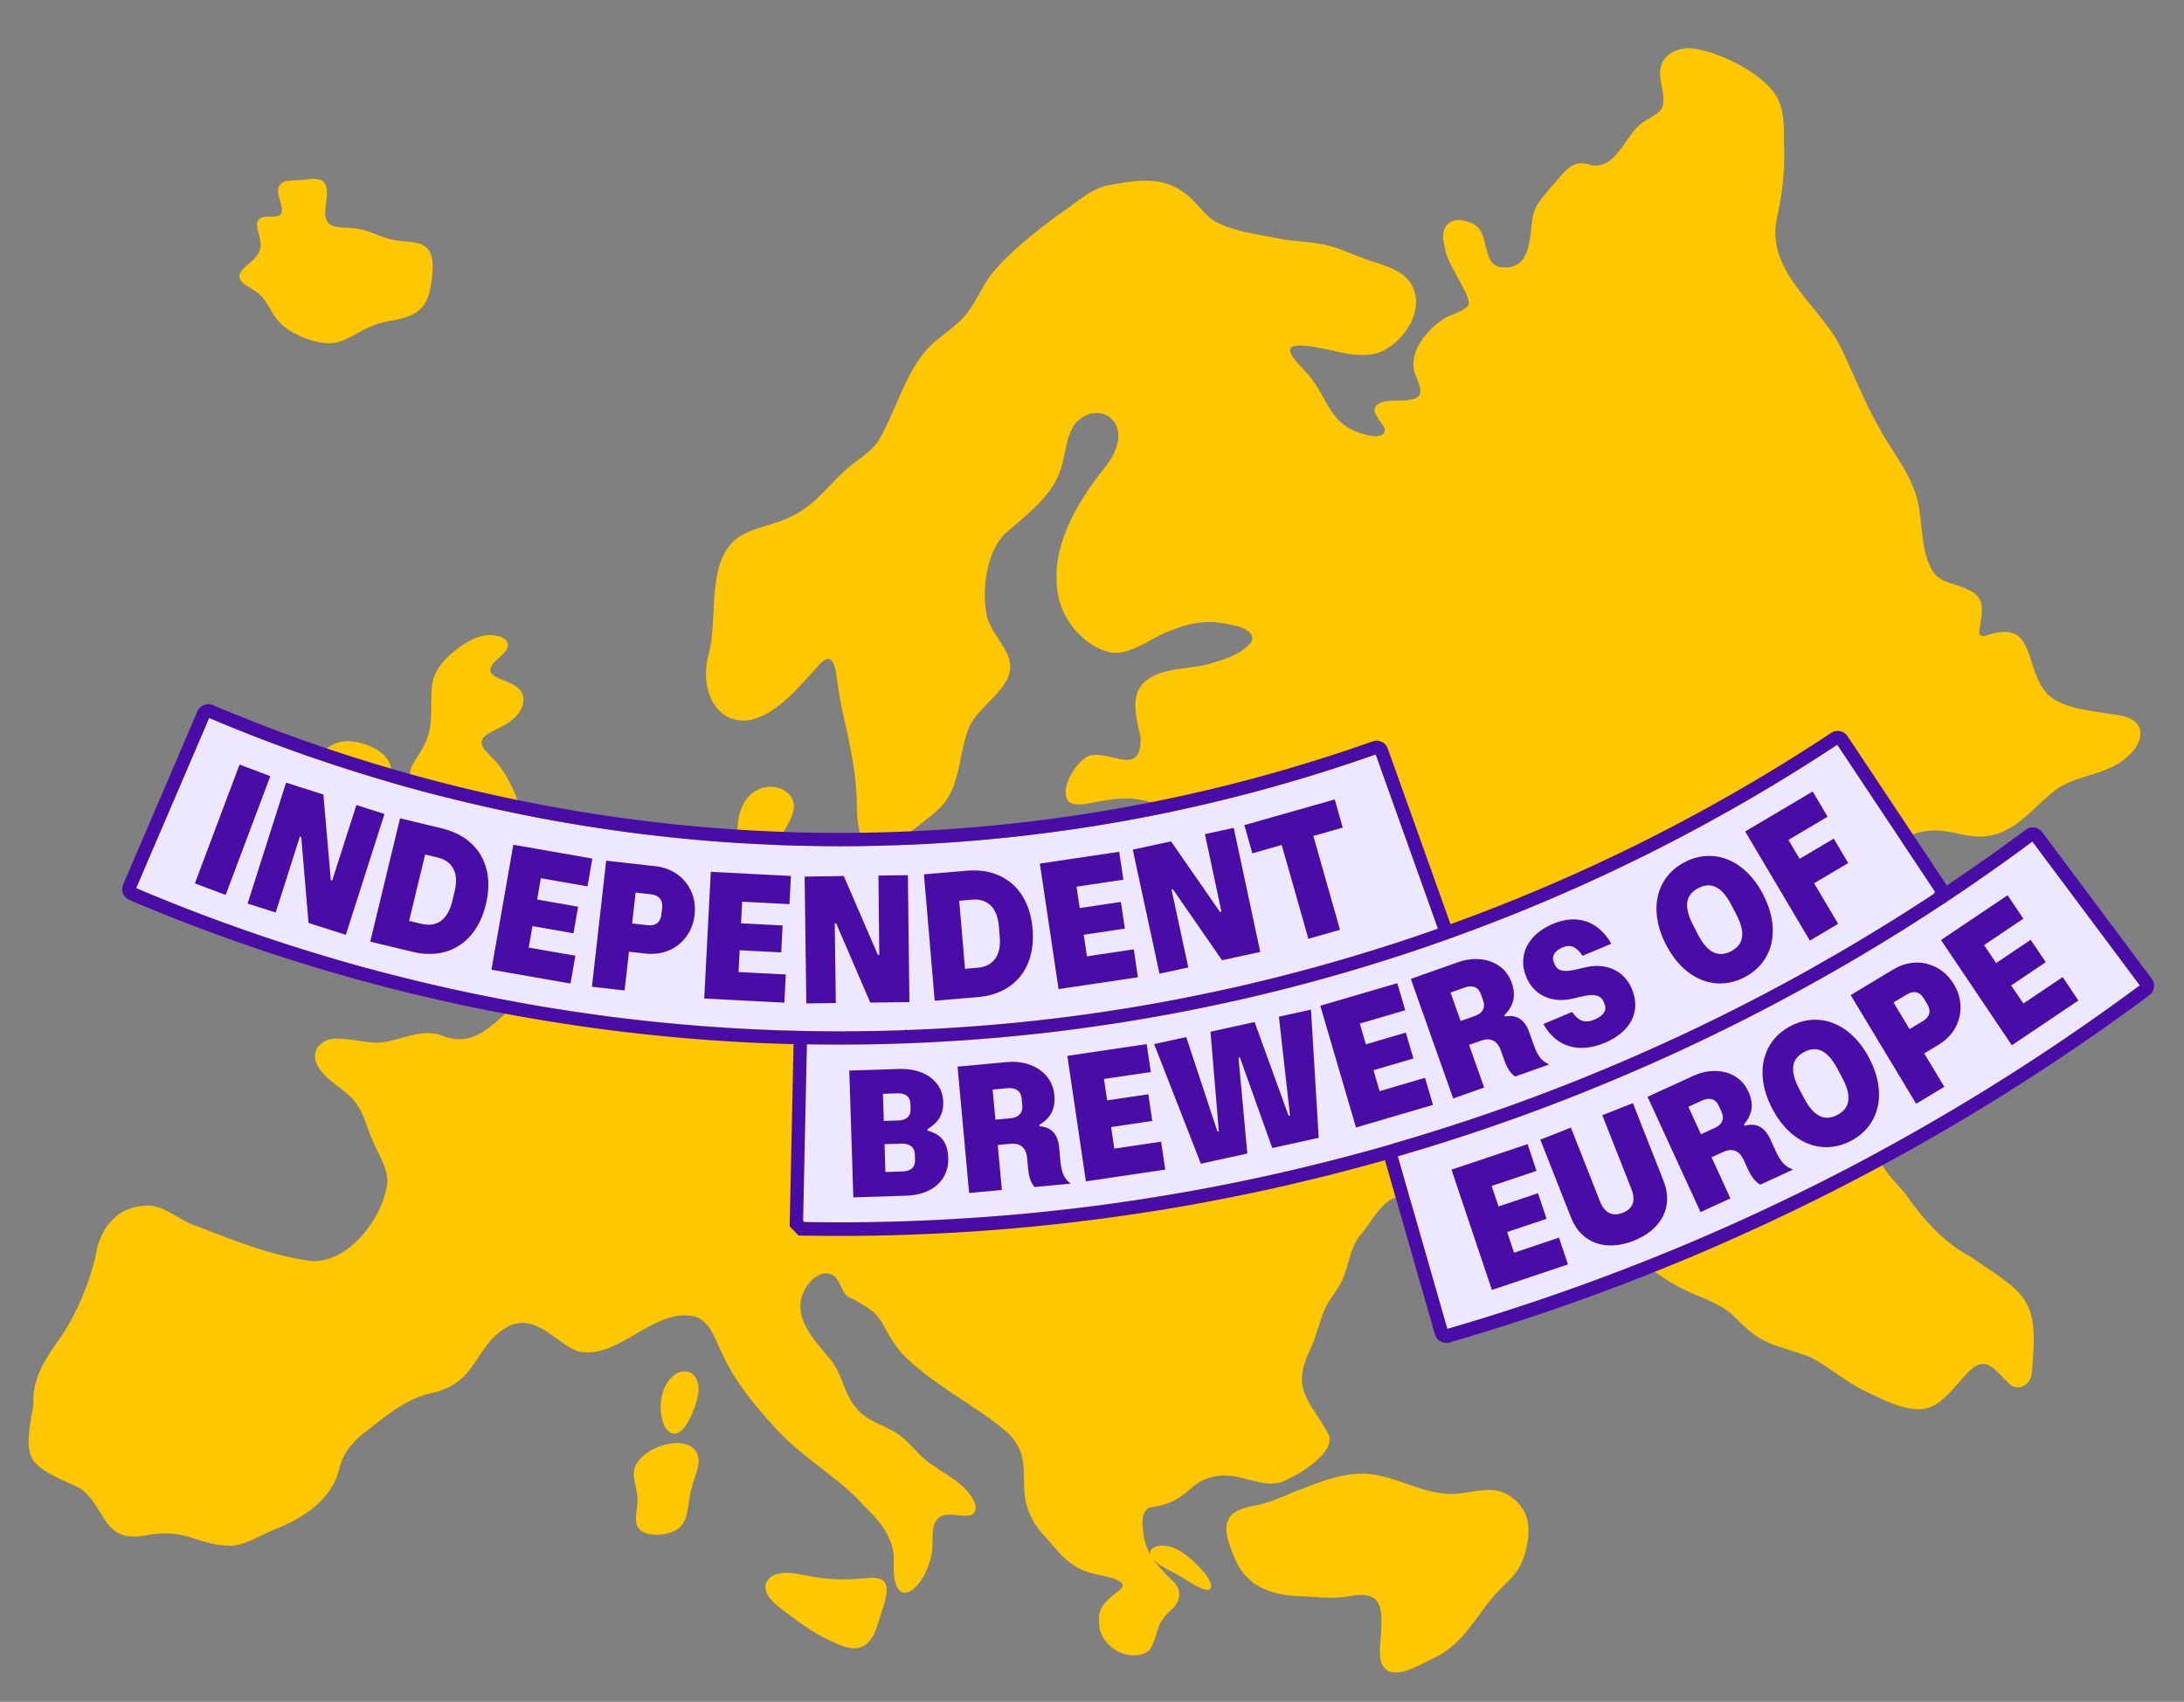
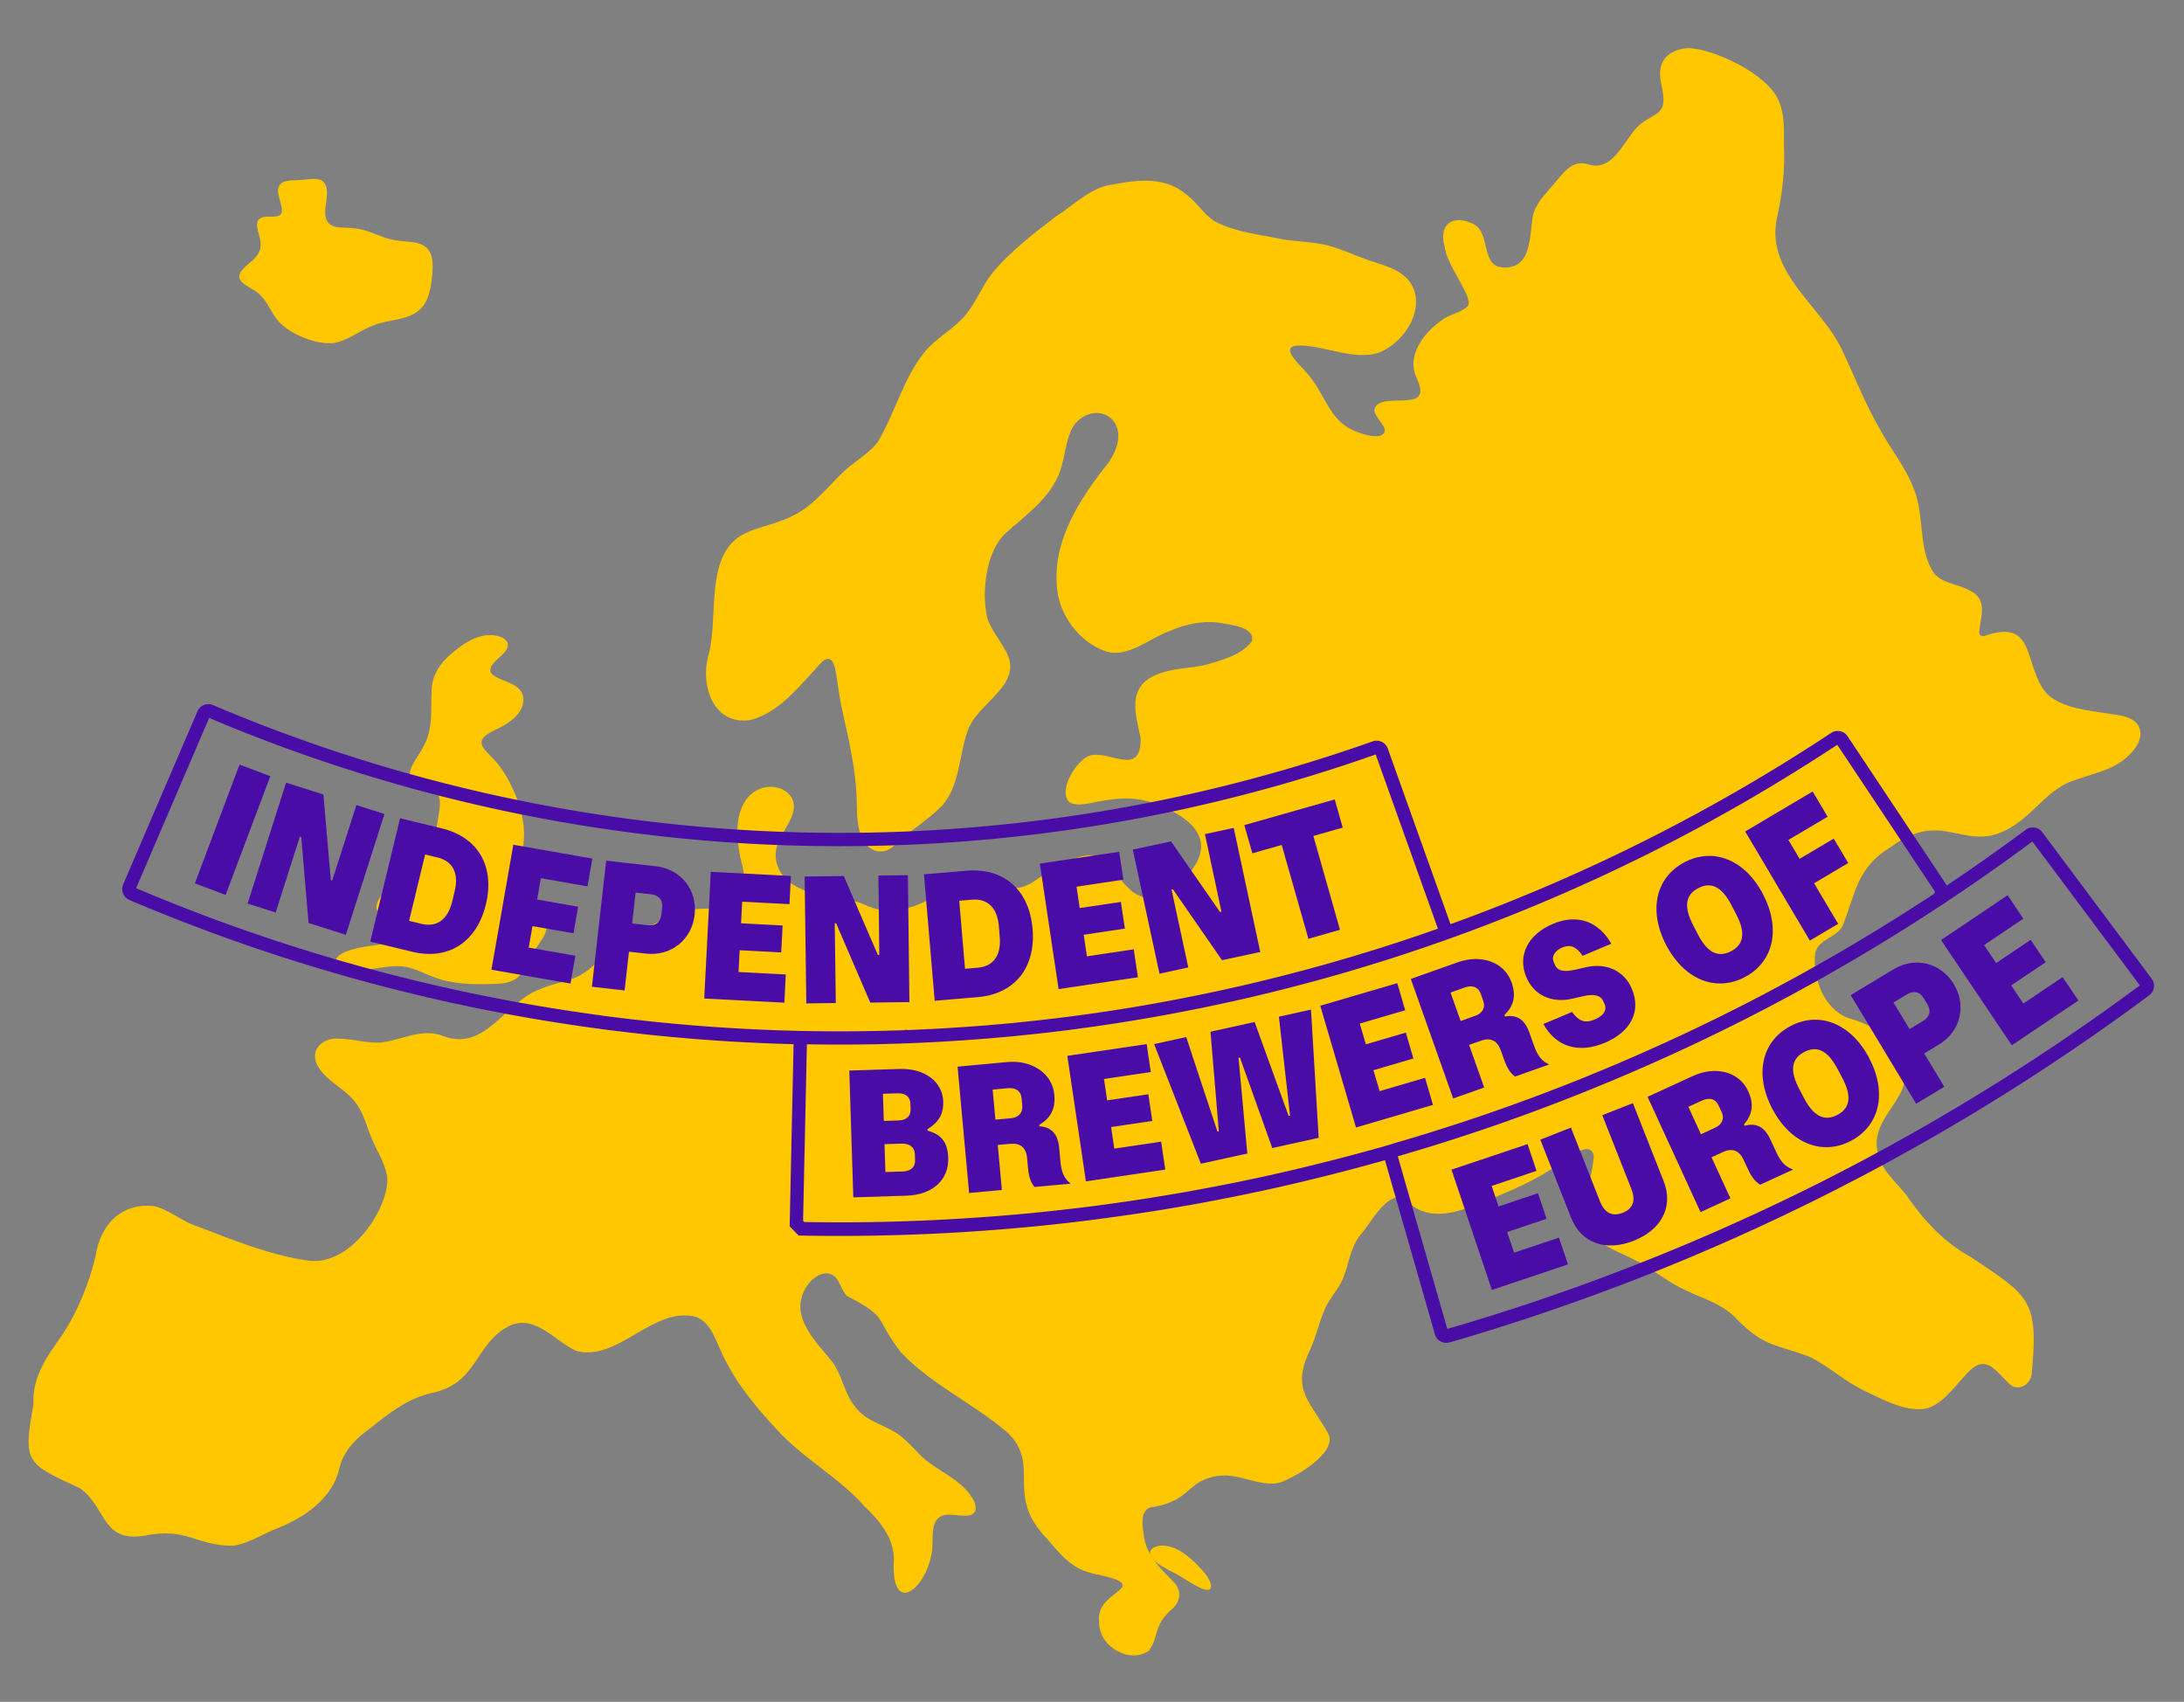
<svg xmlns="http://www.w3.org/2000/svg" id="Layer_1" data-name="Layer 1" viewBox="0 0 828.33 645.37">
  <rect x="0" y="0" width="828.33" height="645.37" fill="#808080" stroke="none" />
  <defs>
    <style>.cls-1{fill:#4a0ca7}.cls-1,.cls-2,.cls-3{stroke-width:0}.cls-2{fill:#ede8fd}.cls-3{fill:#ffc700}</style>
  </defs>
-   <path d="M335.01 599.4c-2.26-1.68-5.74-.91-9.42-.68-2.07.17-4.14.24-6.22.22-3.85-.04-7.68-.36-11.5-1.06-3.18-.56-6.38-1.43-9.64-1.43-6.61-.13-10.62 4.6-5.78 10.13 1.65 1.92 3.79 3.49 5.82 5.01 5.72 4.36 11.55 8.39 18.09 11.29 9.59 4.66 14.09 1.78 16.89-8.03.92-3.86 5.13-12.65 1.79-15.41l-.04-.04zm254.15-134.57c-2.82-2.26-7.56-1.48-11.06-1.8-5.77-.11-11.22-2.75-16.86-3.3-2.62-.24-5.25.01-7.83.56-3.82.87-16.55 4.16-13.7 9.71 1.37 2.18 4.32 3.29 6.69 5.2 4.91 3.32 4.38 11.8 10.13 12.26 3.72.26 8.15-3 11.45-5.16 2.62-1.76 5.29-3.49 7.99-5.12 2.8-1.71 5.67-3.21 8.49-4.92 2.51-1.58 7.02-4.63 4.73-7.4l-.04-.04zm-9.95 111.3c-1.7-6.33-7.93-11.37-14.59-11.13-3.09.01-6.24.74-9.32 1.13-11.93 2.15-21.79-4.57-33.08-6.73-10.89-2.22-21.41 2.55-31.41 6.37-4.38 1.8-8.62 3.78-13.19 4.8-3.39.85-7.41 1.27-10.12 3.55-4.77 4.16-1.12 12.09.9 17.05 4.74 11.09 14.77 14.03 25.95 14.17 5.95.4 11.83 1.06 17.71-.07 11.14-2.07 12.4 3.25 11.78 13.2-.11 3.87-1.11 8.68.11 12.16 3.35 7.93 14.19.75 19.45-1.65 11.03-5.06 15.36-14.41 22.8-23.31 2.72-3.22 6.06-5.93 8.64-9.25 3.76-4.89 5.84-14.3 4.41-20.22l-.02-.08zM262.5 520.91c-2.03-1.49-4.95-.91-6.87.6-5.19 4.11-6.25 12.7-3.76 18.86 1.13 2.75 3.8 4.52 6.4 2.28 2.18-1.86 3.56-4.95 4.69-7.69 1.66-4.36 3.62-10.7-.4-14l-.06-.04zm-1.59 27.07c-6.39-2.6-17.51 1.98-20.04 8.22-1.44 3.84.74 7.76.9 11.64.24 2.95-.77 6.08-.53 9.02.39 6.78 12.06 6 16.14 2.74 3.32-2.65 3.38-7.2 4.08-11.29.5-3.6 1.81-7.09 2.86-10.53 1.27-3.95.8-8.11-3.32-9.76l-.07-.03zM89.28 332.36c4.46 2.93 10.05 4.63 15.37 3.54 4.12-.78 7.95-3.21 11.94-4.34 3.15-.96 6.48-.95 9.75-1.18 5.04-.22 9.36-2.49 11.17-7.44 1.6-4.24 1.68-9.01 3.54-13.19 2.22-5.57 7.02-10.67 7.32-16.97.22-4.99-4.29-8.31-8.47-9.99-4.61-1.88-9.92-2.64-14.33-.08-3.91 2.16-5.45 6.4-9.86 6.32-4.84-.36-8.65-1.24-12.29 3.03-2.08 2.42-2.45 5.5-2.07 8.53.39 3.16.77 6.58-1.49 9.15-3.55 4.25-9.56 6.09-13.17 10.04-4 4.24-2.26 9.41 2.53 12.52l.07.05z" class="cls-3" />
  <path d="M810.43 274.29c-2.62-2.69-6.78-3.1-10.37-3.6-7.69-1.28-17.48-1.95-23.4-7.3-9.61-10.16-3.73-29.4-24.01-22.2-.99.14-1.94-.23-2.03-1.3.52-5.97 3.62-12.63-3.75-16.06-4.77-2.57-10.7-2.48-13.81-7.1-5.6-9.15-3.13-21.38-7.16-31.21-3.04-8.24-8.86-15.16-12.99-22.9-5.39-9.3-9.29-19.33-13.87-29.02-7.47-17.13-29.32-29.66-25.19-50.51 2.15-9.35 3.18-18.72 2.76-28.36-.03-5.74.31-11.78-2.24-17.06-4.44-9.57-23.24-18.6-33.22-19.39-4.83-.2-10.53 2.29-11.32 7.57-1.05 4.83 2.22 10.11.63 14.85-1.38 3.07-6.4 4.26-9.38 7.37-5.54 5.56-9.44 17.65-19.25 14.08-6.16-1.57-9.32 4.22-13.44 8.72-3.09 3.6-5.99 6.64-7.01 10.96-1.29 7.37-.33 19.96-10.97 19.61-9.52-.14-4.38-14.23-12.6-16.93-7.09-3.13-12.24.97-9.93 8.77.68 7.54 11.33 19.74 8.79 22.82-2.55 2.59-7.01 3.08-9.95 5.4-6.57 4.62-13.4 13.32-9.5 21.62 1.72 3.96 3.03 8.03-2.67 8.48-3.57.93-12.96-1.1-13.3 4.18.34 2.07 3.34 5.03 3.96 6.95.3 5.68-12.29.99-14.79-1.15-6.31-4.19-8.36-12.02-12.95-17.82-2.15-3.79-14.7-13.08-3.79-12.72 9.57.36 19.88 5.61 29.11 2.74 9.64-3.57 18.34-16.66 12.24-26.42-3.78-5.59-10.89-6.82-16.82-8.99-4.73-1.64-9.24-3.89-14.09-5.16-5.56-1.5-11.54-1.52-17.34-2.39-8.62-1.86-18.35-2.7-26.06-6.92-4.35-2.66-6.88-7.44-11.05-10.35-8.7-7.27-19.91-5.05-30.14-3.13-7.14 1.94-12.67 7.65-18.87 11.54-8.7 6.64-17.54 13.39-24.53 21.87-4.24 5.46-6.51 12.42-11.5 17.34-4.47 4.54-10.39 7.71-14.35 12.82-7.81 9.93-10.86 22.67-17.23 33.39-3.23 4.5-8.26 7.17-12.35 10.79-6.46 5.93-11.8 13.44-19.88 17.35-5.78 3.13-12.53 3.96-18.39 6.82-15.67 7.74-9.57 31.93-13.82 46.46-3.05 11.44 2.07 26.33 15.97 24.26 10.9-2.74 18.83-13.11 26.19-21.04 5.04-5.66 6.09 1.1 6.64 5.47.56 3.82 1.18 7.84 1.99 11.61 2.29 10.45 4.82 21.01 5.43 31.7.34 5.41-.25 11.25 1.81 16.34 2.01 5.46 7.7 7.65 12.13 3.87 5.67-5.48 12.6-9.67 18.21-15.13 7.15-7.76 6.63-19.15 9.96-28.51 3.43-11.07 22.18-17.61 14.31-30.85-2.15-3.98-5.27-7.66-6.75-12-2.36-9.53-.65-25.19 6.81-32.24 8.52-7.59 18.85-14.67 21.56-26.39 1.45-5.13 1.7-11.06 5.02-15.38 9.18-10.17 24.92.88 10.31 17.76-10.15 13.22-19.63 28.93-17.09 46.27 1.32 10.31 10.1 20.73 20.24 22.96 7.94.86 14.85-5.46 22.1-8.15 6.01-2.56 12.26-4.04 18.64-3.25 4.39.8 14.11 1.63 12.7 7.05-3.55 5.04-10.86 7.02-16.58 8.74-6.59 1.74-13.81 1.31-20.1 4.18-10.67 4.78-7.43 14.71-5.5 23.72.3 15.27-11.7 4.51-19.35 6.77-4.68 1.52-12.21 12.97-7.72 17.64 3.38 1.98 8.41.07 12.19-.44 6.16-1.13 11.77-1.49 17.7.16 18.93 6.09 28.8 17.07 10.15 32.6-13.77 9.99-18.52-1.01-26.46-10.42-5.79-4.55-14.91.82-20.77 3.89-5.62 3.49-9.97 8.51-16.5 6.13-20.56-9.25-33.31 17.3-54.46 6.72-8.46-3.33-18.24-2.28-26.17-7.08-5.8-3.19-8.86-10.38-5.88-16.56 1.81-4.54 5.48-8.43 5.78-13.21.21-11.97-28.92-13.33-19.61 22.15 5.62 24.48-13.42 12.02-27.02 18.95-7.23 3.83-14.77 7.46-21.55 11.86-4.2 3.08-7.51 7.63-12 10.36-4.81 3.01-10.63 3.31-15.91 5.74-13.35 4.58-20.68 23.68-36.45 18.01-8.54-3.59-16.24 1.55-24.61 2.32-4.92.22-10.32-1.42-15.32-1.49-6.5-.64-11.69 4.66-7.92 10.72 3.62 6.04 11.17 8.63 14.92 14.63 2.77 4.18 3.81 9.43 6.01 14.02 2.1 4.8 5.3 9.47 5.27 14.89-1.04 12.91-14.82 31.5-29.41 29.99-14.83-2-28.61-7.71-42.48-13-6.04-1.84-11.06-6.69-17.02-7.82-12-1.06-20.08 7-21.83 19.4-2.55 10.28-6.62 20.25-12.32 29.17-5.77 8.1-11.8 16.16-11.17 26.72-4.05 22.12-2.82 22.36 17.56 31.71 10.12 7.12 8.22 20.57 24.25 18.08 16.43-3.39 19.91 3.81 33.54 3.78 5.48-.53 10.59-3.86 15.75-6.06 11.16-4.3 22.47-11.48 25.07-23.9 1.7-6.45 6.52-11.07 11.81-14.8 6.79-5.5 13.79-10.88 22.46-13.03 18.64-3.66 16.36-18.73 30.28-25.73 10-4.32 17.5 6.55 25.47 9.72 15.63 3.86 28.96-17.06 44.92-13.05 5.73 1.95 7.63 8.99 10.08 14.03 4.9 10.61 12.47 19.85 20.39 28.38 10.13 11.31 23.87 18.36 33.9 29.81 5.59 5.31 10.88 11.74 10.85 19.88-1.26 21.25 11.5 11.98 14.23-1.74 1.25-5.4-1.49-14.13 5.54-15.27 2.87-.33 6.84.9 9.51.09 4.06-1.95.09-7.56-2.12-9.79-5.16-5.39-12.58-8-17.65-13.44-2.63-2.62-5.07-5.48-8.15-7.57-5.03-3.42-11.63-4.66-15.57-9.65-4.59-5.23-5.13-11.84-8.91-17.32-6.26-7.9-16.86-17.41-10.27-28.46 2.18-3.63 6.87-7.2 10.66-4.44 2.23 1.71 2.85 5.57 4.91 7.62 16.17 8.23 10.38 8.34 20.45 21.34 11.59 12.25 27.63 19.48 40.41 30.41 13.14 12.56-1.45 23.71 15.34 40.63 3.49 4.14 7 8.42 11.55 10.8 4.25 2.39 9.52 2.57 13.99 4.19 9.41 3.86-7.65 5.56-6.07 16.38-.18 9.05 11.42 15.97 18.9 10.76 4.02-5.69 1.52-9.71 8.99-15.99 2.9-2.77 3.45-6.56.72-9.7-5.22-5.41-10.97-10.45-11.75-18.58-.47-3.28-1.28-8.3 2.27-10.01 16.16-2.19 13.66-10.44 26.31-12.05 7.97-1.02 15.76 4.5 23.3 2.53 5.63-2.01 21.45-11.09 18.26-18.27-6.74-12.48-14.46-16.59-7.04-31.93 2.4-5.1 3.47-10.68 5.74-15.8 1.73-3.73 4.6-6.82 6.33-10.35 2.66-5.68 2.92-12.19 6.9-17.31 3.94-4.15 10.2-17.46 17.08-13.85 7.32 8.3 17.48 5.93 26.82 2.35 9.52-3.95 19.21-7.64 27.97-13.19 3.73-1.67 15.11-12.94 16.8-5.63-.28 10.72-8.96 25.08 2.41 32.74 4.71 3.38 10.4 5.17 15.39 8.09 5.01 2.8 9.54 6.43 14.58 9.07 6.76 3.62 14.54 5.46 20.38 10.65 11.62 12.1 14.57 10.43 29.14 15.79 7.55 3.8 13.85 9.79 21.61 13.29 6.23 3.02 13.97 7.02 20.69 6.54 6.94-.21 12.25-8.13 17.21-13.39 7.37-8.07 10.66-1.29 16.37 3.95 3.2 2.8 7.59.42 8.3-3.69 2.77-28.74-1.08-29.74-23.17-44.6-10.21-5.59-17.94-14.03-24.44-23.55-4.42-5.48-10.36-10.21-11.03-17.4-1.42-9.09 6.58-15.35 9.68-22.94 4.55-14.36-8.45-23.44-20.65-26.68-9.06-3.45-13.24-14.62-12.61-23.68.34-6.03 7.71-6.43 10.43-11.06 5.26-13.07 5.23-22.24 18.92-30.51 22.34-16.29 29.6 8.73 52.56-12.9 4.37-3.91 8.36-8.49 13.79-10.94 7.76-3.42 17.15-4.25 23.45-10.62 3.25-2.9 6.14-8.24 2.95-11.94l-.04-.05zm-718-166.73c1.62 1.26 4.14 2.38 5.88 3.96 3.18 2.78 4.49 7.14 7.27 10.26 4.34 5 14.81 9.17 21.12 8.27 5.4-.91 9.83-4.82 14.94-6.65 6.1-2.56 13.98-1.6 18.58-7.04 2.6-3.09 3.32-7.92 3.73-12.08.28-3.52.54-7.77-2.21-10.38-2.93-2.63-7.43-2.03-11.42-2.74-3.58-.49-6.89-2.02-10.25-3.26-1.94-.7-3.94-1.17-5.99-1.36-4.4-.51-9.38.57-10.52-4.02-1.09-4.07 2.59-11.6-1.67-14.18-2.35-1.01-5.14-.21-7.64-.11-3.46.42-7.38-.43-8.59 2.77-1.28 2.98 3.51 9.69-.08 10.86-2.51.88-7.17-.87-8.04 2.63-.38 2.49 1.42 5.56 1.32 8.45-.02 1.82-.83 3.47-2.06 4.8-2.32 2.71-9.06 6.05-4.42 9.77l.05.04z" class="cls-3" />
  <path d="M163.85 260.14c-.8 7.49.83 15.08-2.86 22.22-1.3 2.8-3.41 5.42-4.74 8.15-1.21 2.36-1.17 4.82 1.59 6.13 1.38.73 3.24 1.18 4.74 1.79 5.72 1.98 4.35 7.35 3.43 12.82-1.06 7.15-2.08 10.3-8.45 14.19-4.21 2.49-6.61 6.52-9.69 10.4-2.46 3.09-7.44 7.12-3.82 11.16 1.85 2.16 5.5 3.31 7.51 5.3 2.94 3.2-3.31 5.1-6.25 5.61-4.82.95-9.76 1.16-14.26 3.05-4.99 2.04-5.07 5.32.51 6.5 8.64 1.89 17.17-3.29 25.52.09 3.22 1.11 6.29 2.71 9.56 3.73 7.02 2.18 14.91 2.09 22.32 1.78 8.75-.61 9.33-4.55 13.07-11.58 2.79-4.67 7.41-8.5 4.37-14.05-2.36-4.38-6.6-7.9-7.93-12.87-1.77-5.76.24-11.81.27-17.85.08-7.07-2.23-13.79-5.5-20.11-1.82-3.57-4.11-6.93-7-9.7-2.1-2.18-5.3-4.93-2.51-7.58 1.39-1.36 4.15-2.5 6.59-3.79 3.37-1.78 6.83-4.4 7.94-8.2 2.21-9.23-10.54-8.47-12.23-12.58-.82-3.48 5.65-6.08 6.51-9.39.79-3.36-3.81-4.64-7.16-4.52-4.08.17-7.81 2.19-11.06 4.56-5.15 3.75-9.7 8.29-10.47 14.65v.08zm295.39 340.55c-.89-2.87-3.33-5.36-5.42-7.51-3.67-3.53-7.77-6.95-12.92-7.06-1.87-.01-4.58.65-4.7 2.8.16 3.98 9.18 7.19 12.31 9.38 1.79.98 11.75 8.12 10.75 2.46l-.02-.06z" class="cls-3" />
-   <path d="M531.62 432.77c-1.06.31-2.12.62-3.18.92l-.33.1h-.02c-.59.18-1.18.35-1.85.53-.38.12-.76.23-1.14.33l-.12.04c-1.31.37-2.62.74-3.95 1.11-.77.22-1.55.43-2.32.64l-.27.07c-1.04.29-2.08.57-3.13.85-2.23.61-4.48 1.21-6.74 1.79-1.89.5-3.77.98-5.68 1.46-3.42.86-6.78 1.68-10.3 2.52-.81.2-1.62.39-2.47.58-1.24.3-2.48.59-3.75.87-.66.15-1.33.31-2.01.46-1.73.4-3.45.77-5.17 1.15-1.76.39-3.54.77-5.32 1.13-3.43.73-7.06 1.47-11.44 2.32-1.01.2-2.01.4-3.02.58l-.17.03c-1.38.27-2.78.53-4.2.79-1.58.3-3.15.58-4.73.86l-.39.07-1.03.18c-.66.12-1.31.23-2.01.34-1.33.24-2.66.46-4.01.68-1.96.34-3.92.66-5.89.98-.19.03-.37.06-.56.08l-.1.02c-1.71.28-3.43.54-5.15.8h-.09c-.25.05-.5.09-.82.14-1.85.29-3.69.55-5.55.81-1.97.28-3.94.55-5.91.82l-.73.1c-1.78.24-3.55.48-5.33.7l-.28.03c-1.96.24-3.89.48-5.78.7l-.38.04c-1.98.23-3.98.47-5.99.68-4.08.45-8.19.87-12.24 1.24-2.02.19-4.04.37-6.11.54-2.04.17-4.08.34-6.13.49-4.51.34-8.52.61-12.27.83-4.18.25-8.07.46-11.88.63l-.8.03c-.33.02-.65.04-.99.05-1.37.06-2.75.1-4.13.15l-.65.03c-1.94.07-3.88.13-5.82.18h-.2c-.19.02-.37.02-.48.03l-5.19.12h-.2c-.3 0-.58.02-.82.02-1.91.03-3.82.07-5.74.08-1.65.03-3.3.04-4.97.04h-.15c-.68 0-1.37.01-2.06 0-1.91 0-3.81 0-5.71-.01h-.14c-1.81-.02-3.63-.03-5.44-.06-1.06-.01-2.11-.03-3.16-.05l-.45-.46 1.44-66.93c12.15.22 24.43.11 36.54-.32l.76-.02c3.84-.15 7.75-.31 11.62-.53 6.63-.36 13.15-.81 19.38-1.31 3.27-.27 6.3-.53 9.25-.82l1.82-.17c2.29-.23 4.59-.47 6.94-.72.2-.02.41-.05.65-.07 1.56-.17 3.11-.35 4.68-.52l3.96-.48.79-.1c.08 0 .15-.02.18-.02 1.46-.18 2.92-.36 4.39-.56 1.33-.18 2.65-.35 3.98-.54l.67-.09c1.55-.21 3.11-.43 4.65-.66 1.74-.25 3.47-.51 5.19-.76 4.47-.67 8.99-1.41 13.42-2.18 1.56-.27 3.1-.54 4.66-.81l.16-.03c1.35-.24 2.71-.49 4.04-.74 1.89-.35 3.79-.71 5.66-1.08.79-.15 1.59-.31 2.38-.47l.08-.02c.71-.14 1.42-.28 2.12-.42 1.42-.28 2.84-.57 4.26-.87l.21-.04c1.33-.28 2.65-.56 3.99-.84l.46-.1c.86-.18 1.73-.37 2.57-.56 1.16-.25 2.31-.5 3.44-.76 1.03-.23 2.05-.46 3.06-.69 1.48-.33 2.96-.68 4.46-1.04 1.59-.38 3.19-.76 4.79-1.15 1.44-.35 2.86-.71 4.32-1.07 7.55-1.9 15.01-3.9 22.16-5.95 4.08-1.18 8.19-2.4 12.22-3.65 1.4-.42 2.79-.86 4.18-1.29.92-.28 1.83-.57 2.75-.86l4.85-1.57c2.37-.77 4.73-1.56 7.08-2.36 1.16-.39 2.31-.78 3.47-1.19.04-.01.08-.03.11-.04l.03-.02c1.07-.37 2.13-.74 3.2-1.11l2.02-.71 1.83-.65a687.878 687.878 0 0 0 147.36-73.63l37.02 55.63-.18.79-2.03 1.35c-.44.29-.89.58-1.34.88-2.59 1.68-5.18 3.35-7.8 5.01l-1.99 1.25c-.93.59-1.86 1.18-2.81 1.76-2.14 1.33-4.28 2.67-6.45 3.98-1.47.91-2.95 1.8-4.44 2.69-1.66 1-3.32 2-5 2.98-1.65.97-3.29 1.94-4.96 2.89-3.25 1.88-6.68 3.84-10.19 5.81-1.4.78-2.79 1.55-4.2 2.33-.77.43-1.56.87-2.36 1.3a710 710 0 0 1-7.22 3.89c-.64.36-1.3.7-1.96 1.05l-.5.27c-1.19.63-2.38 1.24-3.59 1.88l-1.19.61c-1.54.8-3.08 1.6-4.63 2.39a1020.766 1020.766 0 0 1-9.89 4.95l-.1.05c-1.39.69-2.79 1.36-4.21 2.05-.78.37-1.57.76-2.36 1.14-1.49.72-2.98 1.43-4.49 2.14-1.7.81-3.41 1.6-5.12 2.38l-.24.11c-1.68.78-3.37 1.56-5.07 2.32-1.75.79-3.5 1.58-5.31 2.38-1.77.79-3.55 1.57-5.33 2.35-3.4 1.47-6.91 2.97-10.73 4.56-1.79.75-3.58 1.48-5.4 2.23l-.28.12c-3.67 1.5-7.09 2.86-10.44 4.15-.34.13-.67.26-.98.38-1.5.58-3 1.16-4.54 1.75-1.82.69-3.65 1.38-5.46 2.06a774.44 774.44 0 0 1-21.63 7.66c-.25.08-.49.16-.74.24l-.11.04c-1.68.57-3.38 1.13-5.07 1.68-1.85.61-3.71 1.2-5.56 1.79-1.67.54-3.35 1.07-5.04 1.6-1.9.6-3.81 1.17-5.72 1.76l-.41.12c-1.7.52-3.41 1.02-5.13 1.53z" class="cls-2" />
-   <path d="M303.63 390.92c-25.11-.54-50.45-2.5-75.34-5.82a682.15 682.15 0 0 1-176.67-48.29l27.7-64.55a613.683 613.683 0 0 0 158.23 43.25c22.36 2.99 45.09 4.76 67.58 5.24a610.743 610.743 0 0 0 181.86-23.52c11.59-3.33 23.28-7.06 34.77-11.12l23.6 66.05-1.43.51c-1.04.37-2.08.73-3.13 1.09 0 .01-.02.01-.03.02l-.13.04c-1.15.4-2.3.8-3.47 1.19-2.34.8-4.69 1.58-7.04 2.35l-4.81 1.55c-.91.29-1.8.58-2.71.85-1.38.43-2.75.86-4.15 1.28-4 1.24-8.09 2.45-12.14 3.62-7.1 2.04-14.49 4.03-22.01 5.92-3.02.75-6.04 1.49-9.04 2.21-1.47.35-2.94.69-4.42 1.03-1 .24-1.99.46-3.02.68-1.13.26-2.26.51-3.42.76-.85.19-1.7.37-2.55.55l-.45.1c-1.33.28-2.65.56-3.97.84l-.2.04c-1.4.29-2.8.59-4.24.87l-2.1.42-.1.02c-.77.16-1.55.32-2.34.47-1.86.37-3.73.72-5.62 1.07-1.33.26-2.68.5-4.01.74l-.14.03c-1.55.27-3.08.54-4.63.81-4.39.77-8.87 1.49-13.31 2.16-1.71.26-3.43.52-5.16.76-1.53.23-3.08.44-4.61.65l-.67.09c-1.32.18-2.64.37-3.96.54-1.45.19-2.9.37-4.35.55h-.08c-.09.02-.18.02-.19.03l-4.63.55c-1.55.18-3.09.35-4.62.53-.27.02-.53.05-.72.07-2.28.24-4.56.49-6.84.71l-1.81.17c-2.93.28-5.93.55-9.18.81-6.17.5-12.65.94-19.23 1.3-3.58.19-7.2.35-10.77.49l-.13-.08-.13-.07-.77.19c-13.11.46-26.33.56-39.27.28zm507.98-17.26a831.691 831.691 0 0 1-125.53 76.88 829.867 829.867 0 0 1-137.15 53.42l-18.78-65.47c.98-.28 1.95-.56 2.92-.85 1.72-.51 3.45-1.02 5.17-1.54l.4-.11c1.92-.59 3.85-1.17 5.76-1.77 1.7-.53 3.39-1.06 5.08-1.61 1.87-.6 3.74-1.2 5.59-1.81 1.7-.56 3.41-1.12 5.12-1.7l.12-.04c.2-.07.4-.13.66-.21 7.2-2.43 14.55-5.03 21.84-7.74 1.83-.68 3.66-1.37 5.55-2.09 1.51-.58 3.01-1.15 4.55-1.75.31-.13.61-.25.93-.37 3.38-1.31 6.84-2.68 10.55-4.2l.28-.12c1.82-.74 3.62-1.48 5.42-2.23.02 0 .03-.02.05-.02 3.34-1.38 6.86-2.88 10.75-4.57 1.8-.78 3.59-1.57 5.43-2.38 1.76-.79 3.53-1.58 5.29-2.37 1.7-.77 3.4-1.55 5.1-2.33l.24-.11c1.72-.8 3.45-1.59 5.15-2.4 1.53-.71 3.03-1.44 4.52-2.15.8-.39 1.61-.78 2.39-1.16 1.42-.68 2.83-1.36 4.25-2.07l.1-.04 4.71-2.34c1.75-.87 3.5-1.75 5.23-2.64 1.56-.79 3.11-1.6 4.68-2.41l1.2-.62c1.2-.62 2.4-1.25 3.6-1.88l.5-.27c.66-.35 1.34-.71 1.98-1.06 2.87-1.52 5.18-2.76 7.25-3.91.8-.43 1.6-.88 2.38-1.31 1.42-.77 2.83-1.55 4.23-2.34 3.54-1.98 6.99-3.95 10.24-5.84 1.68-.96 3.35-1.94 5-2.92 1.69-.99 3.37-1.99 5.04-3 1.5-.9 3-1.8 4.47-2.7 2.18-1.33 4.34-2.66 6.48-4.01.96-.58 1.91-1.18 2.86-1.78l1.99-1.26c2.63-1.66 5.23-3.34 7.84-5.04.45-.29.91-.6 1.36-.89 0-.01.01-.01.02-.01.95-.62 1.88-1.25 2.82-1.82l.91-.56v-.09l.92-.6c10.81-7.19 21.5-14.71 31.76-22.34l40.77 54.57z" class="cls-2" />
  <path d="m73.91 334.988 16.939-45.04 11.672 4.39-16.939 45.04zm71.91-26.308-14.65 45.82-14.15-4.5-2.77-32.6-.52-.16-9.17 28.8-10.65-3.39 14.59-45.86 14.15 4.51 2.82 32.47.51.16 9.2-28.64 10.64 3.39zm21.78 5.46-15.87-3.83-11.3 46.77 15.94 3.85c13.71 3.32 24.45-3.64 27.92-18 3.47-14.36-2.98-25.47-16.69-28.78zm4.84 23.83-.95 3.95c-1.64 6.78-5.79 9.83-11.59 8.43l-4.74-1.14 6.08-25.17 4.74 1.14c5.8 1.4 8.1 6 6.46 12.79zm32.69-4.94-1.41 8.08 15.55 2.73-1.76 10.07-15.56-2.71-1.42 8.14 17.69 3.09-1.85 10.55-29.98-5.25 8.3-47.39 29.97 5.25-1.84 10.54-17.69-3.1zm43.63-4.52-18.85-2.13-5.41 47.81 12.39 1.4 1.66-14.68 6.46.72c9.5 1.07 17.38-5.26 18.44-14.69 1.07-9.5-5.2-17.36-14.7-18.44zm2.38 15.68-.31 2.7c-.34 3.03-2.39 4.3-5.16 3.98l-5.92-.67 1.32-11.72 5.92.67c2.76.31 4.48 2 4.14 5.03zm30.34-2.25-.42 8.19 15.76.83-.53 10.21-15.76-.82-.43 8.26 17.93.93-.55 10.69-30.39-1.58 2.49-48.04 30.39 1.57-.55 10.69-17.94-.93zm62.86-10.05.57 48.12-14.84.19-12.94-30.05h-.54l.41 30.22-11.19.15-.64-48.11 14.85-.2 12.93 29.92h.54l-.33-30.09 11.18-.15zm22.37-1.7-16.28 1.38 4.07 47.94 16.34-1.38c14.04-1.2 22.03-11.19 20.79-25.91-1.25-14.72-10.88-23.22-24.93-22.03zm12.13 21.07.34 4.05c.59 6.95-2.39 11.15-8.32 11.66l-4.86.41-2.19-25.8 4.86-.41c5.95-.5 9.59 3.13 10.18 10.09zm29.45-15.01 1.21 8.11 15.62-2.33 1.51 10.12-15.61 2.33 1.22 8.18 17.76-2.65 1.58 10.59-30.09 4.49-7.11-47.59 30.1-4.49 1.58 10.59-17.77 2.65zm59.63-22.29 10.06 47.05-14.5 3.12-18.63-26.91-.52.12 6.36 29.54-10.93 2.36-10.13-47.04 14.51-3.13 18.59 26.79.53-.12-6.26-29.43 10.92-2.35zm30.2 3.06 10.11 35.59-11.99 3.4-10.12-35.58-11.14 3.17-3.04-10.7 34.29-9.74 3.03 10.69-11.14 3.17zm-156.78 88.34-19.23.62 1.53 48.09 20.19-.65c10.02-.32 16.07-6.14 15.81-14.26-.18-5.62-2.32-8.95-7.86-10.39l-.02-.54c4.39-2.78 6.12-5.82 5.98-10.56-.24-7.45-7.05-12.59-16.4-12.29zm5.64 32.23.08 2.44c.08 2.57-1.64 4.12-4.75 4.22l-6.5.2-.34-10.56 6.43-.2c3.12-.1 5 1.4 5.08 3.9zm-1.69-19.07.07 2.17c.08 2.57-1.57 4.11-4.54 4.21l-5.62.18-.33-10.3 5.55-.18c3.05-.1 4.79 1.34 4.87 3.91zm54.58-3.38c-.75-8.17-8.57-13.24-17.81-12.39l-18.89 1.74 4.39 47.92 12.42-1.14-1.56-17.08 4.85-.44c3.72-.35 5.93 1.49 6.27 5.34l.34 3.65c.32 3.51.97 5.49 2.44 7.39l13.57-1.24-.02-.2c-2.27-1.76-3.3-4.12-3.7-8.44l-.45-4.99c-.49-5.2-2.9-7.84-7.5-8.16l-.04-.54c4.13-2.49 6.21-5.75 5.69-11.41zm-12.4 1.4.25 2.7c.26 2.9-1.55 4.56-4.32 4.82l-5.87.53-1.05-11.4 5.74-.53c2.9-.26 4.99.97 5.25 3.87zm31.24-7.37 1.2 8.11 15.62-2.31 1.5 10.12-15.62 2.31 1.21 8.18 17.76-2.63 1.57 10.59-30.1 4.46-7.04-47.59 30.09-4.46 1.57 10.59-17.76 2.63zm78.51-26.3 2.92 48.62-17.61 3.87-12.26-34.35-.53.11 3.33 36.32-17.61 3.87-17.73-45.36 12.17-2.68 11.84 35.83.53-.11-3.17-37.74 16.74-3.68 12.9 35.6.53-.12-4.22-37.5 12.17-2.68zM543.49 419l-29.2 8.57-13.54-46.17 29.2-8.56 3.01 10.27-17.23 5.05 2.31 7.87 15.15-4.44 2.88 9.82-15.15 4.44 2.33 7.94 17.23-5.06 3.01 10.27zm43.88-15.46c-2.64-1.15-4.21-3.17-5.66-7.27l-1.68-4.73c-1.74-4.92-4.73-6.88-9.27-6.06l-.18-.51c3.38-3.43 4.61-7.1 2.7-12.47-2.74-7.73-11.56-10.71-20.31-7.61l-17.89 6.34 16.07 45.34 11.76-4.16-5.73-16.16 4.6-1.63c3.52-1.24 6.11 0 7.4 3.63l1.23 3.45c1.18 3.32 2.3 5.08 4.19 6.56l12.84-4.55-.07-.19zm-27.84-18.32-5.55 1.97-3.83-10.79 5.43-1.93c2.75-.97 5.07-.29 6.05 2.46l.9 2.55c.98 2.74-.38 4.81-3 5.74zm48.99 10.28c-9.87 4.15-18.47 1.37-23.16-7.17l10.86-4.57c2.71 3.64 5 4.37 8.62 2.85 3.25-1.37 4.73-3.46 3.73-5.83l-.4-.94c-.89-2.13-3.02-3.14-7.64-2.08l-4.23.97c-7.65 1.75-14.47-1.19-17.41-8.19-3.47-8.24.67-16.23 10.1-20.19 9.24-3.89 17.22-1 22.14 7.53l-10.88 4.57c-2.44-3.53-4.72-4.4-7.65-3.17-2.93 1.23-4.24 3.4-3.31 5.58l.4.94c.88 2.12 2.95 3.02 7.58 1.96l4.22-.97c7.65-1.75 14.5 1.25 17.42 8.19 3.62 8.62-.4 16.34-10.4 20.55zm60.21-56.26c-6.82-13.18-18.77-17.98-29.73-12.32-10.95 5.67-13.93 18.2-7.11 31.38 6.83 13.17 18.78 17.98 29.73 12.31 10.96-5.67 13.93-18.2 7.1-31.37zm-12.21 21.51c-4.88 2.52-8.97.52-12.52-6.34l-1.87-3.62c-3.61-6.98-2.89-11.48 1.99-14 4.88-2.53 8.96-.51 12.57 6.46l1.88 3.61c3.55 6.86 2.82 11.35-2.05 13.88zm31.51-25.79 9.13 15.38-10.73 6.36-24.53-41.38 25.59-15.17 5.67 9.56-14.87 8.81 4.25 7.17 12.94-7.67 5.49 9.27-12.94 7.67zm-93.35 144.52-28.85 9.7-15.32-45.62 28.85-9.68 3.4 10.14-17.02 5.72 2.61 7.78 14.96-5.03 3.26 9.7-14.96 5.02 2.63 7.84 17.03-5.71 3.41 10.14zm24.96-8.96c-10.72 4.22-20 .82-23.76-8.7l-11.68-29.63 11.6-4.58 11.03 27.99c1.74 4.41 4.72 5.87 8.62 4.32 3.91-1.54 5.03-4.6 3.29-9.02l-11.03-27.99 11.6-4.57 11.68 29.63c3.75 9.51-.71 18.34-11.36 22.54zm60.22-27.12c-2.72-.9-4.48-2.79-6.3-6.73l-2.09-4.56c-2.18-4.74-5.34-6.42-9.78-5.2l-.23-.49c3.07-3.72 3.95-7.48 1.57-12.65-3.42-7.45-12.48-9.63-20.91-5.75l-17.24 7.92 20.09 43.72 11.33-5.21-7.16-15.58 4.43-2.04c3.39-1.55 6.09-.55 7.7 2.95l1.54 3.32c1.47 3.21 2.75 4.86 4.77 6.17l12.38-5.69-.09-.19zm-29.38-15.73-5.35 2.47-4.78-10.41 5.23-2.4c2.65-1.21 5.03-.74 6.25 1.9l1.13 2.46c1.22 2.65.05 4.83-2.47 5.98zm58.41-26.5c-6.93-13.11-18.93-17.81-29.83-12.04-10.9 5.76-13.76 18.32-6.82 31.43 6.94 13.12 18.93 17.81 29.83 12.05 10.89-5.77 13.76-18.32 6.81-31.44zm-12.01 21.62c-4.86 2.56-8.97.6-12.58-6.22l-1.9-3.6c-3.68-6.95-3-11.45 1.85-14.01 4.86-2.57 8.97-.6 12.64 6.34l1.9 3.6c3.61 6.83 2.93 11.33-1.92 13.9zm44.17-49.54c-4.94-8.19-14.7-10.61-22.89-5.67l-16.25 9.79 24.84 41.2 10.68-6.44-7.63-12.65 5.57-3.36c8.19-4.93 10.58-14.76 5.68-22.88zm-11.7 13.93-5.11 3.08-6.08-10.09 5.11-3.08c2.38-1.44 4.77-1.14 6.34 1.48l1.4 2.32c1.57 2.62.72 4.87-1.66 6.3zm58.92-7.76-25.24 16.98-26.85-39.92 25.25-16.98 5.97 8.88-14.9 10.02 4.58 6.81 13.1-8.81 5.71 8.49-13.11 8.81 4.62 6.86 14.9-10.02 5.97 8.88z" class="cls-1" />
  <path d="m816.04 371.1-41.48-55.54a4.478 4.478 0 0 0-6.26-.9c-9.68 7.2-19.74 14.29-29.92 21.12l-37.66-56.6c-1.36-2.05-4.14-2.61-6.2-1.25a683.037 683.037 0 0 1-144.38 72.54l-23.8-66.62c-.83-2.32-3.4-3.55-5.71-2.71a613.846 613.846 0 0 1-35.04 11.22c-7.7 2.21-15.57 4.3-23.39 6.21a605.952 605.952 0 0 1-156.95 17.13c-22.3-.48-44.85-2.23-67.02-5.2a608.665 608.665 0 0 1-157.47-43.12c-2.26-.97-4.9.09-5.87 2.36l-28.17 65.64a4.485 4.485 0 0 0-.04 3.45c.45 1.11 1.3 1.99 2.4 2.46a687.81 687.81 0 0 0 251.9 54.68l-1.48 69.07 3.37 3.5 1.05.02c1.42.02 2.83.05 4.24.06 1.82.03 3.65.04 5.46.06h.14c1.92.01 3.84.01 5.75 0h2.24c1.67 0 3.34-.02 5-.04 1.92-.02 3.85-.05 5.83-.08.25 0 .51-.02.77-.02l5.49-.13c.14 0 .29 0 .44-.01h.2c1.96-.06 3.91-.12 5.87-.19l.65-.03c1.38-.05 2.77-.1 4.13-.16.35 0 .68-.03 1.03-.04l.78-.03c3.85-.17 7.76-.38 11.97-.63 3.77-.22 7.81-.5 12.35-.84 2.05-.15 4.11-.32 6.23-.5 2.04-.18 4.08-.35 6.11-.54 4.07-.38 8.21-.8 12.31-1.25 2.01-.21 4.02-.45 6.03-.68l.32-.04c1.96-.23 3.91-.48 5.87-.72l.1-.02c.09-.01.18-.02.2-.02 1.78-.22 3.57-.46 5.37-.7l.73-.1c1.98-.27 3.97-.54 5.95-.82 1.88-.27 3.74-.53 5.55-.81.3-.04.6-.09.95-.14 1.73-.26 3.46-.52 5.18-.8.25-.03.48-.07.7-.1 1.98-.32 3.95-.64 5.93-.98 1.35-.22 2.71-.45 4.01-.68.68-.11 1.36-.23 2.03-.35l1.43-.25c1.6-.28 3.19-.57 4.77-.87 1.42-.26 2.84-.53 4.23-.8l.14-.03c1.03-.19 2.07-.38 3.07-.59 4.39-.85 8.05-1.59 11.49-2.33 1.79-.36 3.59-.74 5.37-1.14 1.74-.38 3.48-.76 5.19-1.15.68-.15 1.36-.31 2.02-.46 1.27-.28 2.53-.58 3.76-.88.85-.19 1.69-.39 2.55-.6 1.53-.37 3.07-.73 4.6-1.1a797.171 797.171 0 0 0 11.45-2.89c2.26-.59 4.53-1.19 6.78-1.8 1.06-.28 2.11-.57 3.16-.86l.26-.07c.78-.22 1.58-.44 2.35-.65.94-.26 1.88-.53 2.83-.8l18.94 66.05a4.395 4.395 0 0 0 2.15 2.68c.99.55 2.13.7 3.23.43l.19-.05a834.983 834.983 0 0 0 138.58-53.93c44.34-21.99 87-48.14 126.79-77.71.96-.71 1.58-1.76 1.76-2.95.17-1.19-.13-2.38-.85-3.33zm-587.75 14a682.15 682.15 0 0 1-176.67-48.29l27.7-64.55a613.683 613.683 0 0 0 158.23 43.25c22.36 2.99 45.09 4.76 67.58 5.24a610.743 610.743 0 0 0 181.86-23.52c11.59-3.33 23.28-7.06 34.77-11.12l23.6 66.05-1.43.51c-1.04.37-2.08.73-3.13 1.09 0 .01-.02.01-.03.02l-.13.04c-1.15.4-2.3.8-3.47 1.19-2.34.8-4.69 1.58-7.04 2.35l-4.81 1.55c-.91.29-1.8.58-2.71.85-1.38.43-2.75.86-4.15 1.28-4 1.24-8.09 2.45-12.14 3.62-7.1 2.04-14.49 4.03-22.01 5.92-3.02.75-6.04 1.49-9.04 2.21-1.47.35-2.94.69-4.42 1.03-1 .24-1.99.46-3.02.68-1.13.26-2.26.51-3.42.76-.85.19-1.7.37-2.55.55l-.45.1c-1.33.28-2.65.56-3.97.84l-.2.04c-1.4.29-2.8.59-4.24.87l-2.1.42-.1.02c-.77.16-1.55.32-2.34.47-1.86.37-3.73.72-5.62 1.07-1.33.26-2.68.5-4.01.74l-.14.03c-1.55.27-3.08.54-4.63.81-4.39.77-8.87 1.49-13.31 2.16-1.71.26-3.43.52-5.16.76-1.53.23-3.08.44-4.61.65l-.67.09c-1.32.18-2.64.37-3.96.54-1.45.19-2.9.37-4.35.55h-.08c-.09.02-.18.02-.19.03l-4.63.55c-1.55.18-3.09.35-4.62.53-.27.02-.53.05-.72.07-2.28.24-4.56.49-6.84.71l-1.81.17c-2.93.28-5.93.55-9.18.81-6.17.5-12.65.94-19.23 1.3-3.58.19-7.2.35-10.77.49l-.13-.08-.13-.07-.77.19c-13.11.46-26.33.56-39.27.28-25.11-.54-50.45-2.5-75.34-5.82zm299.83 48.69h-.02c-.59.18-1.18.35-1.85.53-.38.12-.76.23-1.14.33l-.12.04c-1.31.37-2.62.74-3.95 1.11-.77.22-1.55.43-2.32.64l-.27.07c-1.04.29-2.08.57-3.13.85-2.23.61-4.48 1.21-6.74 1.79-1.89.5-3.77.98-5.68 1.46-3.42.86-6.78 1.68-10.3 2.52-.81.2-1.62.39-2.47.58-1.24.3-2.48.59-3.75.87-.66.15-1.33.31-2.01.46-1.73.4-3.45.77-5.17 1.15-1.76.39-3.54.77-5.32 1.13-3.43.73-7.06 1.47-11.44 2.32-1.01.2-2.01.4-3.02.58l-.17.03c-1.38.27-2.78.53-4.2.79-1.58.3-3.15.58-4.73.86l-.39.07-1.03.18c-.66.12-1.31.23-2.01.34-1.33.24-2.66.46-4.01.68-1.96.34-3.92.66-5.89.98-.19.03-.37.06-.56.08l-.1.02c-1.71.28-3.43.54-5.15.8h-.09c-.25.05-.5.09-.82.14-1.85.29-3.69.55-5.55.81-1.97.28-3.94.55-5.91.82l-.73.1c-1.78.24-3.55.48-5.33.7l-.28.03c-1.96.24-3.89.48-5.78.7l-.38.04c-1.98.23-3.98.47-5.99.68-4.08.45-8.19.87-12.24 1.24-2.02.19-4.04.37-6.11.54-2.04.17-4.08.34-6.13.49-4.51.34-8.52.61-12.27.83-4.18.25-8.07.46-11.88.63l-.8.03c-.33.02-.65.04-.99.05-1.37.06-2.75.1-4.13.15l-.65.03c-1.94.07-3.88.13-5.82.18h-.2c-.19.02-.37.02-.48.03l-5.19.12h-.2c-.3 0-.58.02-.82.02-1.91.03-3.82.07-5.74.08-1.65.03-3.3.04-4.97.04h-.15c-.68 0-1.37.01-2.06 0-1.91 0-3.81 0-5.71-.01h-.14c-1.81-.02-3.63-.03-5.44-.06-1.06-.01-2.11-.03-3.16-.05l-.45-.46 1.44-66.93c12.15.22 24.43.11 36.54-.32l.76-.02c3.84-.15 7.75-.31 11.62-.53 6.63-.36 13.15-.81 19.38-1.31 3.27-.27 6.3-.53 9.25-.82l1.82-.17c2.29-.23 4.59-.47 6.94-.72.2-.02.41-.05.65-.07 1.56-.17 3.11-.35 4.68-.52l3.96-.48.79-.1c.08 0 .15-.02.18-.02 1.46-.18 2.92-.36 4.39-.56 1.33-.18 2.65-.35 3.98-.54l.67-.09c1.55-.21 3.11-.43 4.65-.66 1.74-.25 3.47-.51 5.19-.76 4.47-.67 8.99-1.41 13.42-2.18 1.56-.27 3.1-.54 4.66-.81l.16-.03c1.35-.24 2.71-.49 4.04-.74 1.89-.35 3.79-.71 5.66-1.08.79-.15 1.59-.31 2.38-.47l.08-.02c.71-.14 1.42-.28 2.12-.42 1.42-.28 2.84-.57 4.26-.87l.21-.04c1.33-.28 2.65-.56 3.99-.84l.46-.1c.86-.18 1.73-.37 2.57-.56 1.16-.25 2.31-.5 3.44-.76 1.03-.23 2.05-.46 3.06-.69 1.48-.33 2.96-.68 4.46-1.04 1.59-.38 3.19-.76 4.79-1.15 1.44-.35 2.86-.71 4.32-1.07 7.55-1.9 15.01-3.9 22.16-5.95 4.08-1.18 8.19-2.4 12.22-3.65 1.4-.42 2.79-.86 4.18-1.29.92-.28 1.83-.57 2.75-.86l4.85-1.57c2.37-.77 4.73-1.56 7.08-2.36 1.16-.39 2.31-.78 3.47-1.19.04-.01.08-.03.11-.04l.03-.02c1.07-.37 2.13-.74 3.2-1.11l2.02-.71 1.83-.65a687.878 687.878 0 0 0 147.36-73.63l37.02 55.63-.18.79-2.03 1.35c-.44.29-.89.58-1.34.88-2.59 1.68-5.18 3.35-7.8 5.01l-1.99 1.25c-.93.59-1.86 1.18-2.81 1.76-2.14 1.33-4.28 2.67-6.45 3.98-1.47.91-2.95 1.8-4.44 2.69-1.66 1-3.32 2-5 2.98-1.65.97-3.29 1.94-4.96 2.89-3.25 1.88-6.68 3.84-10.19 5.81-1.4.78-2.79 1.55-4.2 2.33-.77.43-1.56.87-2.36 1.3a710 710 0 0 1-7.22 3.89c-.64.36-1.3.7-1.96 1.05l-.5.27c-1.19.63-2.38 1.24-3.59 1.88l-1.19.61c-1.54.8-3.08 1.6-4.63 2.39a1020.766 1020.766 0 0 1-9.89 4.95l-.1.05c-1.39.69-2.79 1.36-4.21 2.05-.78.37-1.57.76-2.36 1.14-1.49.72-2.98 1.43-4.49 2.14-1.7.81-3.41 1.6-5.12 2.38l-.24.11c-1.68.78-3.37 1.56-5.07 2.32-1.75.79-3.5 1.58-5.31 2.38-1.77.79-3.55 1.57-5.33 2.35-3.4 1.47-6.91 2.97-10.73 4.56-1.79.75-3.58 1.48-5.4 2.23l-.28.12c-3.67 1.5-7.09 2.86-10.44 4.15-.34.13-.67.26-.98.38-1.5.58-3 1.16-4.54 1.75-1.82.69-3.65 1.38-5.46 2.06a774.44 774.44 0 0 1-21.63 7.66c-.25.08-.49.16-.74.24l-.11.04c-1.68.57-3.38 1.13-5.07 1.68-1.85.61-3.71 1.2-5.56 1.79-1.67.54-3.35 1.07-5.04 1.6-1.9.6-3.81 1.17-5.72 1.76l-.41.12c-1.7.52-3.41 1.02-5.13 1.53-1.06.31-2.12.62-3.18.92l-.33.1zm157.95 16.75a829.867 829.867 0 0 1-137.15 53.42l-18.78-65.47c.98-.28 1.95-.56 2.92-.85 1.72-.51 3.45-1.02 5.17-1.54l.4-.11c1.92-.59 3.85-1.17 5.76-1.77 1.7-.53 3.39-1.06 5.08-1.61 1.87-.6 3.74-1.2 5.59-1.81 1.7-.56 3.41-1.12 5.12-1.7l.12-.04c.2-.07.4-.13.66-.21 7.2-2.43 14.55-5.03 21.84-7.74 1.83-.68 3.66-1.37 5.55-2.09 1.51-.58 3.01-1.15 4.55-1.75.31-.13.61-.25.93-.37 3.38-1.31 6.84-2.68 10.55-4.2l.28-.12c1.82-.74 3.62-1.48 5.42-2.23.02 0 .03-.02.05-.02 3.34-1.38 6.86-2.88 10.75-4.57 1.8-.78 3.59-1.57 5.43-2.38 1.76-.79 3.53-1.58 5.29-2.37 1.7-.77 3.4-1.55 5.1-2.33l.24-.11c1.72-.8 3.45-1.59 5.15-2.4 1.53-.71 3.03-1.44 4.52-2.15.8-.39 1.61-.78 2.39-1.16 1.42-.68 2.83-1.36 4.25-2.07l.1-.04 4.71-2.34c1.75-.87 3.5-1.75 5.23-2.64 1.56-.79 3.11-1.6 4.68-2.41l1.2-.62c1.2-.62 2.4-1.25 3.6-1.88l.5-.27c.66-.35 1.34-.71 1.98-1.06 2.87-1.52 5.18-2.76 7.25-3.91.8-.43 1.6-.88 2.38-1.31 1.42-.77 2.83-1.55 4.23-2.34 3.54-1.98 6.99-3.95 10.24-5.84 1.68-.96 3.35-1.94 5-2.92 1.69-.99 3.37-1.99 5.04-3 1.5-.9 3-1.8 4.47-2.7 2.18-1.33 4.34-2.66 6.48-4.01.96-.58 1.91-1.18 2.86-1.78l1.99-1.26c2.63-1.66 5.23-3.34 7.84-5.04.45-.29.91-.6 1.36-.89 0-.01.01-.01.02-.01.95-.62 1.88-1.25 2.82-1.82l.91-.56v-.09l.92-.6c10.81-7.19 21.5-14.71 31.76-22.34l40.77 54.57a831.691 831.691 0 0 1-125.53 76.88z" class="cls-1" />
</svg>